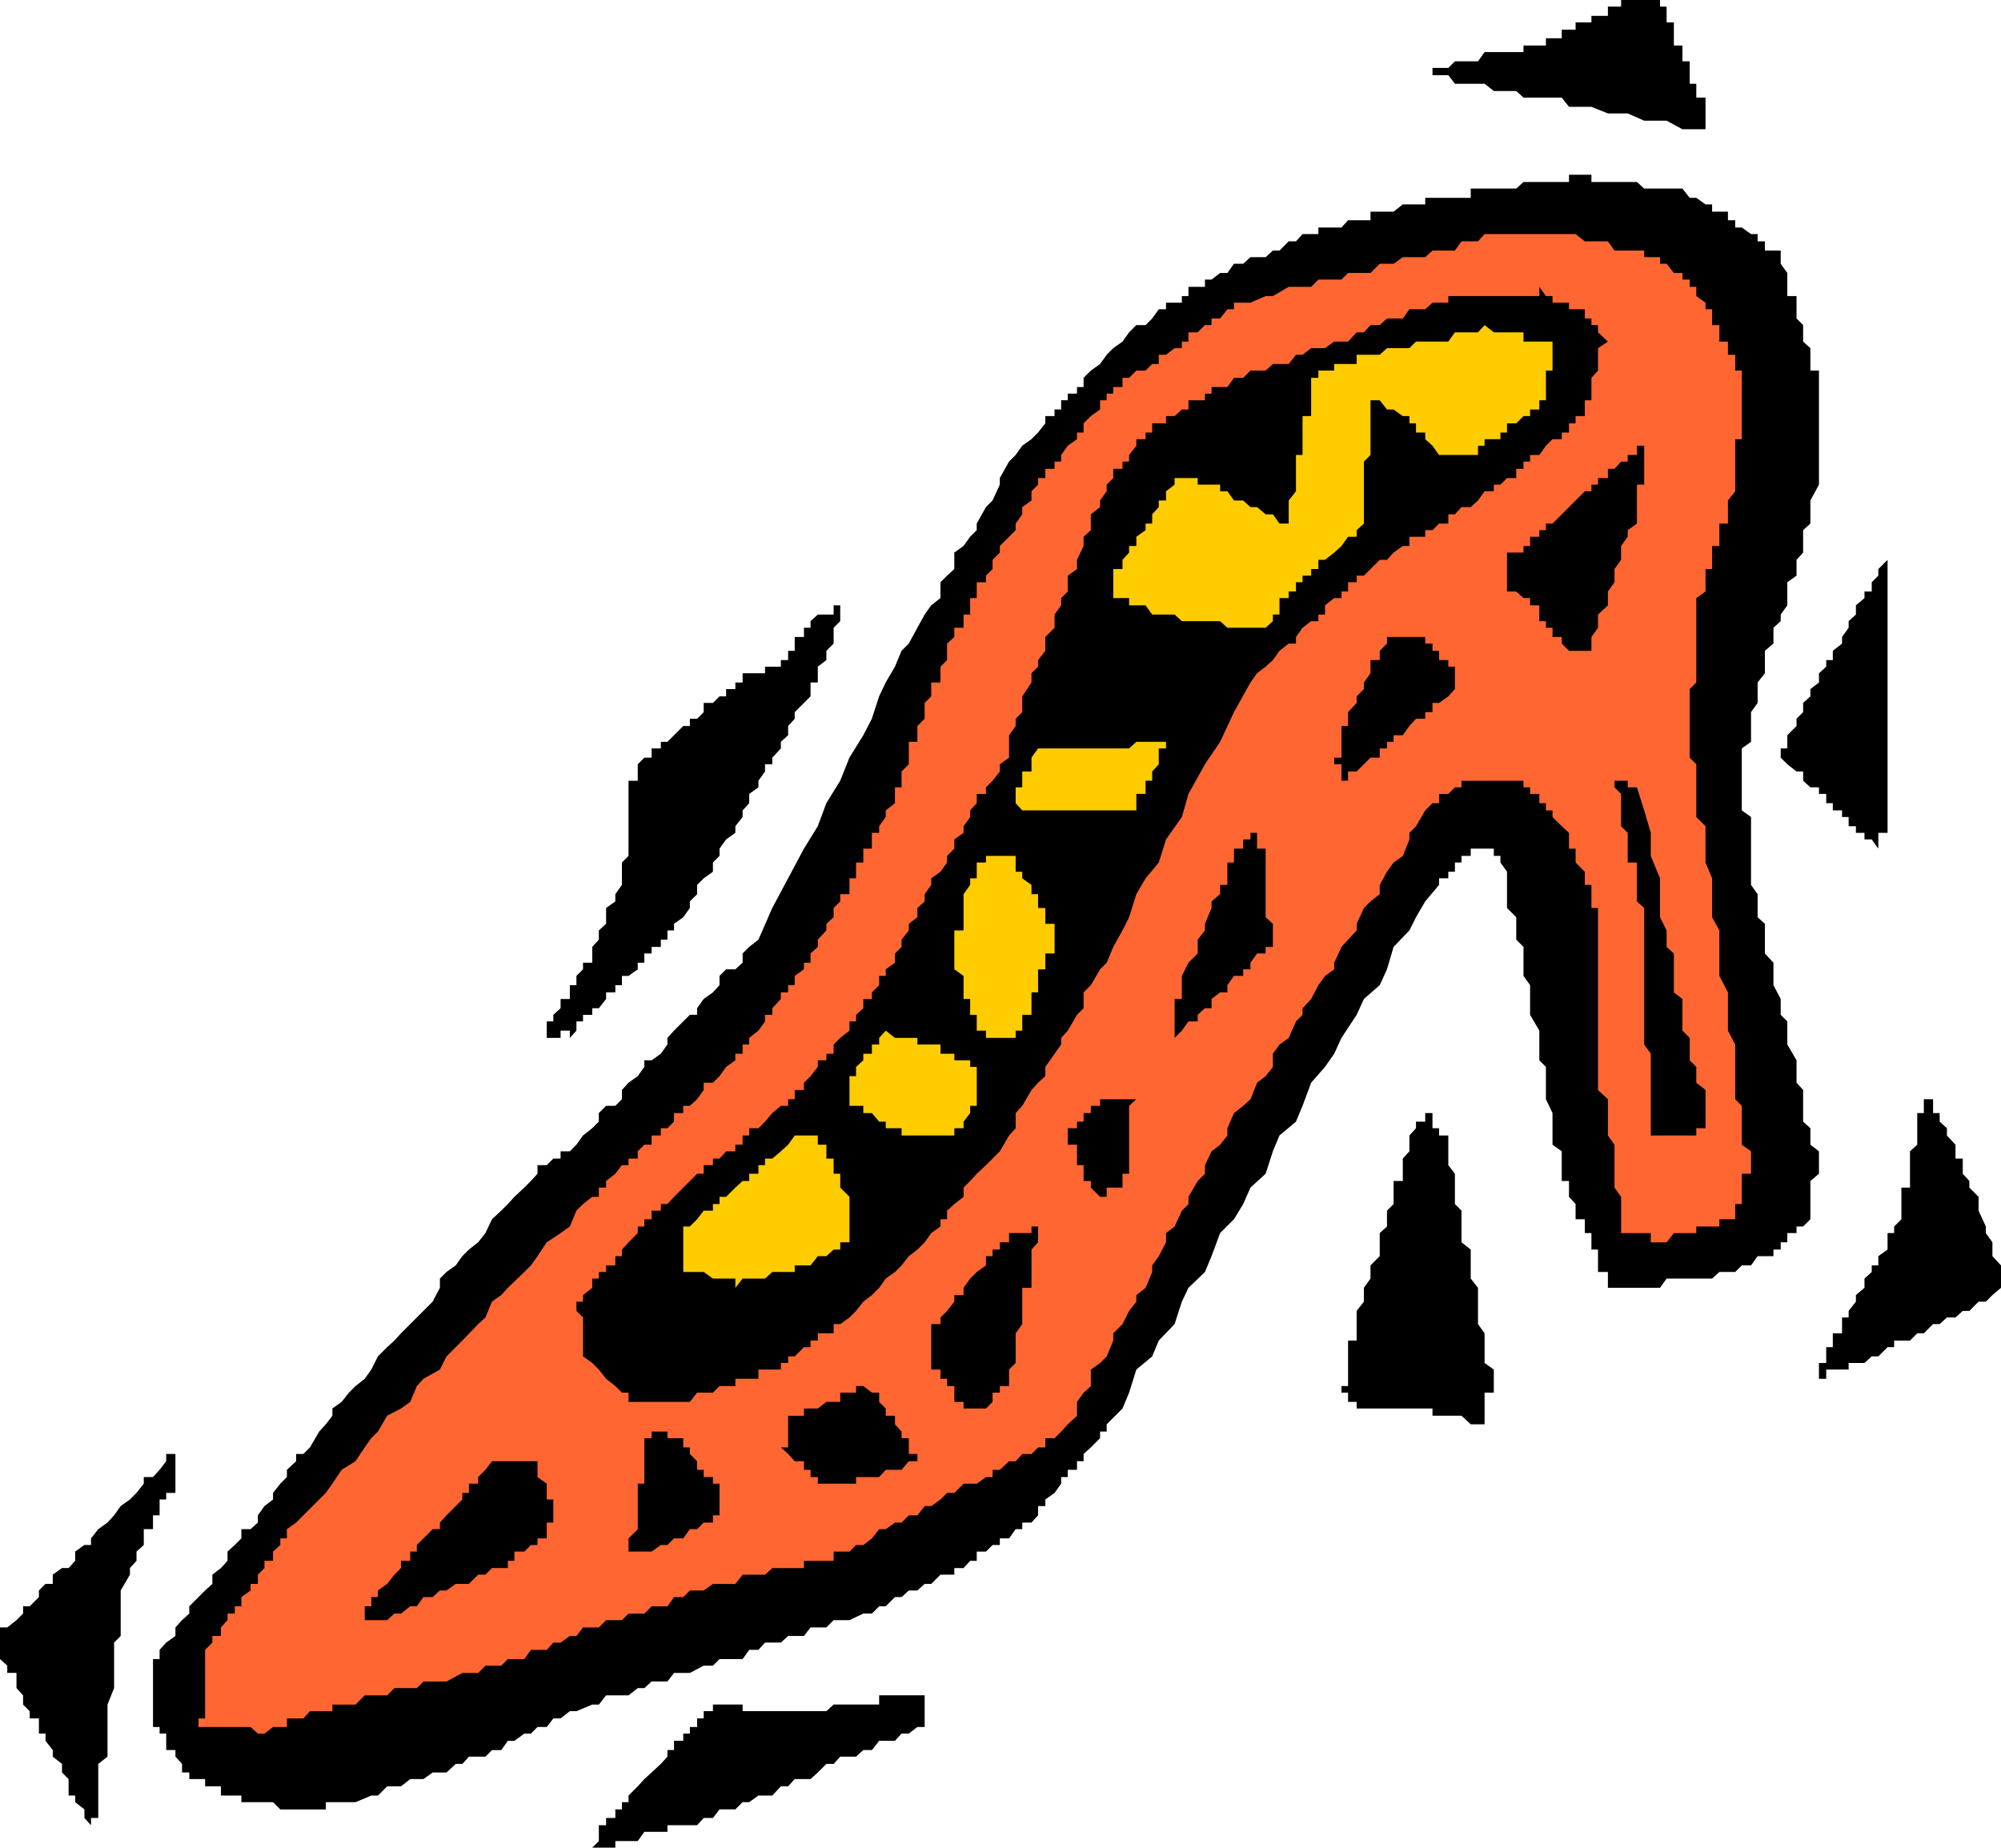
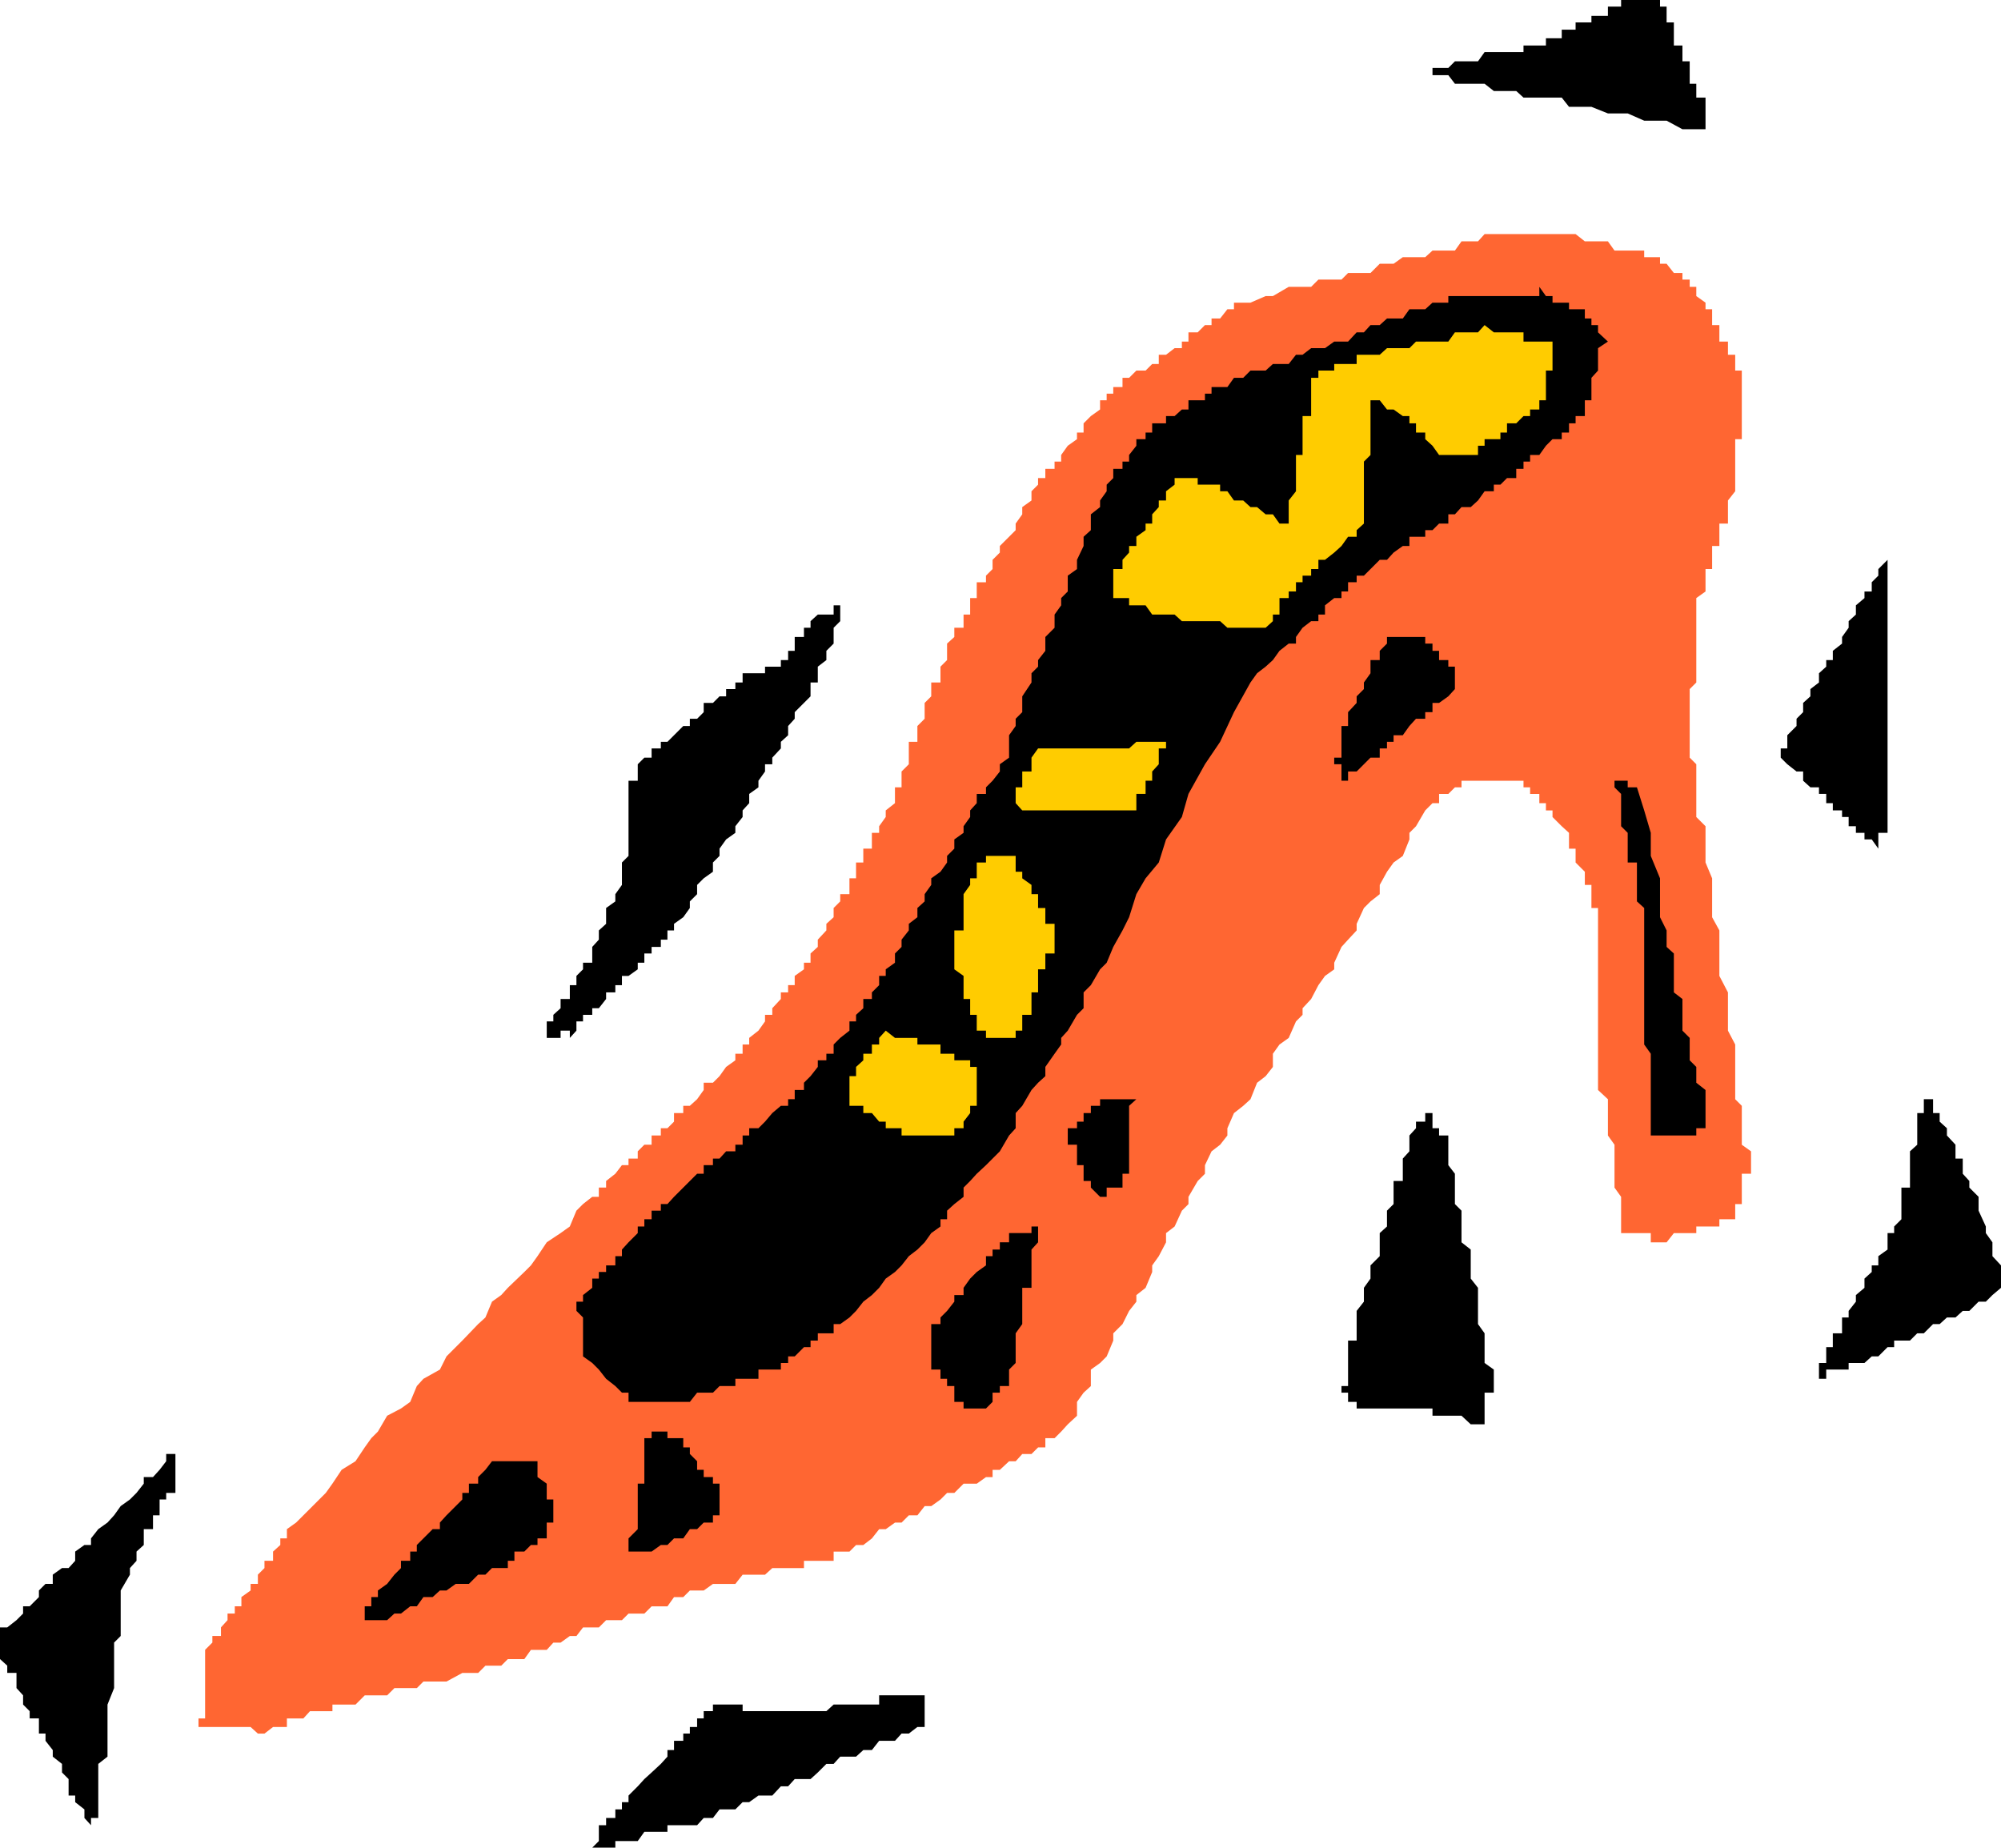
<svg xmlns="http://www.w3.org/2000/svg" xmlns:ns1="http://sodipodi.sourceforge.net/DTD/sodipodi-0.dtd" xmlns:ns2="http://www.inkscape.org/namespaces/inkscape" version="1.0" width="129.724mm" height="119.79mm" id="svg24" ns1:docname="Pump 12.wmf">
  <ns1:namedview id="namedview24" pagecolor="#ffffff" bordercolor="#000000" borderopacity="0.25" ns2:showpageshadow="2" ns2:pageopacity="0.0" ns2:pagecheckerboard="0" ns2:deskcolor="#d1d1d1" ns2:document-units="mm" />
  <defs id="defs1">
    <pattern id="WMFhbasepattern" patternUnits="userSpaceOnUse" width="6" height="6" x="0" y="0" />
  </defs>
  <path style="fill:#000000;fill-opacity:1;fill-rule:evenodd;stroke:none" d="m 0,398.781 h 1.778 l 2.262,-1.777 1.616,-1.616 v -1.777 h 1.616 l 2.262,-2.262 v -1.616 L 11.15,388.117 h 1.778 v -2.262 l 2.262,-1.616 h 1.616 l 1.616,-1.777 v -2.262 l 2.262,-1.616 h 1.616 v -1.616 l 1.778,-2.262 2.262,-1.616 1.616,-1.777 1.616,-2.262 2.262,-1.616 1.616,-1.616 1.778,-2.262 v -1.616 h 2.262 l 1.616,-1.777 1.616,-2.101 v -1.777 h 2.262 v 1.777 2.101 1.777 1.616 2.262 h -2.262 v 1.616 h -1.616 v 1.616 2.262 h -1.616 v 1.777 1.616 H 35.229 v 2.262 1.616 l -1.778,1.616 v 2.262 l -1.616,1.777 v 1.616 l -2.262,3.878 v 3.878 3.393 3.878 l -1.616,1.616 v 4.04 3.393 2.101 1.616 l -1.616,4.04 v 1.616 1.777 2.101 1.616 1.777 2.262 1.616 l -2.262,1.777 v 2.101 1.616 1.777 2.262 1.616 1.777 2.101 h -1.778 v 1.777 1.616 -1.616 l -1.616,-1.777 v -2.101 l -2.262,-1.777 v -1.616 h -1.616 v -2.262 -1.777 l -1.616,-1.616 v -2.101 l -2.262,-1.777 v -1.616 l -1.778,-2.262 v -1.777 H 9.534 v -1.616 -2.101 H 7.272 v -1.777 l -1.616,-1.616 v -2.262 l -1.616,-1.777 v -1.616 -2.101 H 1.778 v -1.777 L 0,406.537 v -2.262 -1.777 -1.616 z" id="path1" />
-   <path style="fill:#000000;fill-opacity:1;fill-rule:evenodd;stroke:none" d="m 37.491,406.537 h 1.616 v -2.262 l 1.616,-1.777 2.262,-1.616 v -2.101 l 1.616,-1.777 1.778,-1.616 v -1.777 l 2.262,-2.262 1.616,-1.616 1.778,-1.616 v -2.262 l 2.101,-1.616 1.616,-1.777 v -2.262 l 1.778,-1.616 1.616,-1.616 v -2.262 h 2.262 l 1.778,-1.616 v -1.777 l 1.616,-2.262 2.101,-1.616 v -1.616 l 1.778,-2.262 1.616,-1.616 v -1.777 l 2.262,-2.101 v -1.777 h 1.778 l 1.616,-1.616 2.262,-3.878 1.616,-1.777 1.616,-2.101 v -1.777 l 2.262,-1.616 1.778,-2.262 1.616,-1.616 2.262,-1.777 1.616,-2.262 1.616,-3.232 2.262,-2.262 1.778,-1.616 1.616,-1.777 2.262,-2.262 1.616,-1.616 1.616,-1.616 2.262,-2.262 1.778,-3.393 v -2.262 l 1.616,-1.616 2.262,-1.616 1.616,-2.262 1.616,-1.616 2.262,-1.777 1.778,-2.262 1.616,-3.393 2.262,-2.101 1.616,-1.616 1.616,-1.777 2.424,-2.262 1.616,-1.616 1.616,-1.777 v -2.101 h 2.262 l 1.616,-1.616 h 1.778 v -1.777 h 2.262 l 1.616,-1.616 1.616,-2.262 2.262,-1.777 1.616,-1.616 v -2.101 l 1.778,-1.777 h 2.262 l 1.616,-1.616 v -2.262 l 1.616,-1.777 2.262,-1.616 1.616,-2.262 v -1.616 h 1.778 l 2.262,-1.616 1.616,-2.262 v -1.616 l 1.616,-1.777 2.262,-2.262 1.616,-1.616 h 1.778 v -1.616 l 1.616,-2.262 2.262,-1.616 1.616,-1.777 v -2.262 l 1.616,-1.616 h 2.262 l 1.778,-1.616 v -2.262 l 1.616,-1.616 2.262,-1.777 3.394,-7.756 3.878,-7.271 3.878,-7.271 3.394,-5.494 2.101,-5.655 3.394,-5.494 2.262,-5.655 3.394,-5.494 2.101,-4.04 1.778,-5.494 1.616,-3.393 2.262,-3.878 1.616,-3.878 1.778,-1.777 2.101,-3.878 1.778,-3.232 1.616,-2.262 2.262,-1.777 v -3.878 l 1.616,-1.616 1.778,-1.616 v -4.04 l 2.262,-1.616 1.616,-2.262 1.616,-1.616 v -1.616 l 2.262,-4.04 1.616,-1.616 1.778,-3.878 v -1.616 l 2.262,-4.04 1.616,-1.616 1.616,-2.262 2.262,-1.616 1.616,-1.616 1.778,-2.262 v -1.777 h 2.262 v -1.616 h 1.616 v -2.262 h 1.616 v -1.616 h 2.262 V 94.848 h 1.616 v -2.262 l 1.778,-1.777 2.262,-1.616 1.616,-2.262 1.616,-1.616 2.262,-1.616 1.616,-2.262 1.778,-1.777 h 2.262 l 1.616,-1.616 1.616,-2.262 h 1.778 v -1.616 h 2.101 1.778 v -1.616 h 1.616 v -2.262 h 2.262 1.778 v -1.777 h 1.616 l 2.101,-1.616 h 1.778 l 1.616,-2.262 h 2.262 l 1.778,-1.616 h 1.616 2.101 l 1.778,-1.616 h 1.616 l 2.262,-2.262 h 1.778 l 1.616,-1.777 h 2.101 1.778 v -1.616 h 1.616 2.262 1.778 l 1.616,-1.777 h 2.101 1.778 1.616 v -2.101 h 2.262 1.778 1.616 l 2.262,-1.777 h 1.616 1.616 2.262 V 48.474 h 1.778 1.616 2.262 1.616 1.616 2.262 v -2.262 h 1.778 1.616 2.262 1.616 1.616 2.262 l 1.778,-1.616 h 1.616 2.262 1.616 1.616 2.262 1.778 v -1.777 h 1.616 2.262 1.616 v 1.777 h 1.616 2.424 1.616 1.616 1.616 2.262 l 1.778,1.616 h 1.616 2.262 1.616 1.778 2.101 l 1.778,2.262 h 1.616 l 2.262,1.616 h 1.616 v 1.777 h 1.778 2.101 v 2.101 h 1.778 v 1.777 h 1.616 l 2.262,1.616 h 1.616 v 1.777 h 1.778 v 2.262 h 2.101 1.778 v 1.616 1.616 l 1.616,2.262 v 1.616 1.777 2.262 h 2.262 v 1.616 1.616 2.262 l 1.616,1.616 v 1.777 2.262 l 1.778,1.616 v 1.616 2.262 1.616 h 2.101 v 1.777 2.262 1.616 1.616 2.262 1.616 1.777 2.262 1.616 1.616 2.262 1.616 1.777 2.262 1.616 l -2.101,3.878 v 1.616 1.777 2.262 l -1.778,1.616 v 1.616 3.878 l -1.616,1.777 v 2.262 1.616 l -2.262,1.616 v 2.262 3.393 l -1.616,2.262 v 1.616 l -1.778,1.616 v 2.262 1.616 l -2.101,1.777 v 3.878 1.616 l -1.778,2.262 v 1.616 1.777 1.616 l -1.616,2.262 v 3.393 2.262 1.616 l -2.262,1.616 v 2.262 1.616 1.777 2.262 1.616 1.616 2.262 1.777 l 2.262,1.616 v 2.262 1.616 1.616 2.262 1.777 1.616 2.262 1.616 1.616 l 1.616,2.262 v 1.777 1.616 2.262 l 1.778,1.616 v 1.616 4.04 1.616 l 2.101,2.262 v 1.616 1.616 2.262 l 1.778,3.393 v 2.262 1.616 l 1.616,1.616 v 2.262 1.777 1.616 l 2.262,3.878 v 1.616 2.262 1.616 l 1.616,1.777 v 2.262 3.393 2.101 l 1.778,1.616 v 1.777 2.262 l 2.101,1.616 v 1.777 1.616 2.101 l -2.101,1.777 v 1.616 2.262 1.777 1.616 2.101 l -1.778,1.777 h -1.616 v 1.616 h -2.262 v 2.262 h -1.616 v 1.777 h -1.778 v 1.616 h -2.101 -1.778 l -1.616,2.262 h -2.262 l -1.616,1.616 h -1.778 -2.101 l -1.778,1.616 h -1.616 -2.262 -1.616 -1.778 -2.101 -1.778 l -1.616,2.262 h -2.262 -1.616 -1.778 -2.262 -1.616 -1.616 -1.616 v -2.262 -1.616 h -2.424 v -1.616 -2.262 -1.616 h -1.616 v -1.777 -2.262 h -1.616 v -1.616 -1.777 h -2.262 v -2.101 -1.616 l -1.616,-1.777 v -2.262 -1.616 h -1.778 v -1.777 -3.716 -1.777 l -2.262,-1.616 v -4.04 -1.616 -2.101 l -1.616,-3.393 v -2.262 -3.393 -2.262 l -1.616,-1.616 v -3.878 -1.616 -1.777 l -2.262,-3.878 v -1.616 -2.262 -3.393 l -1.616,-2.262 v -1.616 -3.878 -1.616 l -1.778,-1.777 v -3.878 -1.616 l -2.262,-2.262 v -3.393 -2.262 -3.232 l -1.616,-2.262 v -1.616 h -1.616 v -1.777 h -2.262 -1.616 -1.778 v 1.777 h -2.262 v 1.616 h -1.616 v 2.262 h -1.616 v 1.616 h -2.262 v 1.616 l -3.394,4.04 -2.262,3.878 -1.616,3.232 -3.878,4.04 -1.616,5.494 -1.778,3.878 -3.878,3.393 -1.778,3.878 -3.717,5.655 -1.778,3.878 -2.262,3.232 -3.394,3.878 -2.101,5.655 -1.616,3.878 -4.04,3.393 -1.616,3.878 -1.778,5.494 -3.717,3.393 -1.778,4.04 -2.262,3.716 -3.394,3.393 -2.101,5.655 -1.616,3.878 -4.04,3.878 -1.616,3.393 -1.778,5.494 -3.878,4.04 -1.616,3.878 -3.878,3.232 -1.778,5.655 -1.616,3.878 -3.878,3.878 v 1.777 h -1.616 v 1.616 l -2.262,2.262 -1.778,1.616 v 1.777 h -1.616 v 2.101 h -2.262 v 1.777 h -1.616 v 1.616 l -1.616,2.262 -2.262,1.616 v 1.616 h -1.778 v 2.262 l -1.616,1.777 h -2.262 v 1.616 h -1.616 l -1.616,2.262 h -2.262 v 1.616 h -1.778 l -1.616,1.616 h -2.262 v 2.262 h -1.616 l -1.616,1.777 h -2.262 v 1.616 h -1.778 -1.616 l -2.262,2.262 h -1.616 l -1.778,1.616 h -2.101 l -1.778,1.616 h -1.616 l -2.262,2.262 h -1.616 l -1.778,1.777 h -2.101 l -3.394,1.616 h -2.262 -1.616 l -1.778,1.777 h -3.878 l -1.616,2.101 h -2.262 -1.616 l -1.778,1.616 h -3.878 l -1.616,1.777 h -2.262 l -1.616,2.262 h -4.04 -1.616 l -1.616,1.616 h -2.262 l -3.394,1.777 h -1.616 -2.262 l -1.616,2.101 h -3.878 l -1.778,1.616 h -1.616 l -2.262,1.777 h -3.232 -2.262 l -1.778,2.262 h -1.616 l -3.878,1.616 h -1.616 l -2.262,1.777 h -1.778 l -1.616,2.101 h -2.262 l -1.616,1.616 h -1.616 l -2.424,1.777 h -1.616 l -1.616,2.262 h -2.262 l -1.616,1.616 h -1.778 -2.262 l -1.616,1.777 h -1.616 l -2.262,2.101 h -1.616 -1.778 l -2.262,1.616 h -1.616 -1.616 l -2.262,1.777 h -1.616 -1.778 l -2.262,2.262 h -1.616 l -3.878,1.616 H 85.486 83.709 81.446 79.83 v 1.777 h -1.616 -2.262 -1.616 -1.778 -2.262 -1.616 l -1.778,-1.777 h -2.101 -1.616 -1.778 -2.262 v -1.616 h -1.616 -1.778 -1.616 v -2.262 h -2.101 -1.778 v -1.777 H 48.642 46.379 V 434.329 H 44.602 v -2.101 l -1.616,-1.777 v -1.616 h -2.262 v -2.262 -1.777 h -1.616 v -1.616 h -1.616 v -2.101 -1.777 -1.616 -2.262 -1.777 -1.616 -2.101 -1.777 z" id="path2" />
  <path style="fill:#ff6632;fill-opacity:1;fill-rule:evenodd;stroke:none" d="m 50.258,404.275 1.778,-1.777 v -1.616 h 2.101 v -2.101 l 1.616,-1.777 v -1.616 h 1.778 v -1.777 h 1.616 v -2.262 l 2.262,-1.616 V 388.117 h 1.778 v -2.262 l 1.616,-1.616 v -1.777 h 2.101 v -2.262 l 1.778,-1.616 v -1.616 h 1.616 v -2.262 l 2.262,-1.616 1.778,-1.777 3.878,-3.878 1.616,-1.616 1.616,-2.262 2.262,-3.393 3.394,-2.101 2.262,-3.393 1.616,-2.262 1.616,-1.616 2.262,-3.878 3.394,-1.777 2.262,-1.616 1.616,-3.878 1.616,-1.777 4.04,-2.262 1.616,-3.232 2.262,-2.262 1.616,-1.616 3.878,-4.04 1.778,-1.616 1.616,-3.878 2.262,-1.616 1.616,-1.777 4.04,-3.878 1.616,-1.616 1.616,-2.262 2.262,-3.393 3.394,-2.262 2.262,-1.616 1.616,-3.878 1.616,-1.616 2.262,-1.777 h 1.616 v -2.262 h 1.778 v -1.616 l 2.262,-1.777 1.616,-2.101 h 1.616 v -1.616 h 2.262 v -1.777 l 1.616,-1.616 h 1.778 v -2.262 h 2.262 v -1.777 h 1.616 l 1.616,-1.616 v -2.101 h 2.262 v -1.777 h 1.616 l 1.778,-1.616 1.616,-2.262 v -1.777 h 2.262 l 1.616,-1.616 1.616,-2.262 2.262,-1.616 v -1.616 h 1.778 v -2.262 h 1.616 v -1.616 l 2.262,-1.777 1.616,-2.262 v -1.616 h 1.778 v -1.616 l 2.101,-2.262 v -1.616 h 1.778 v -1.777 h 1.616 v -2.262 l 2.262,-1.616 v -1.616 h 1.616 v -2.262 l 1.778,-1.616 v -1.777 l 2.101,-2.262 v -1.616 l 1.778,-1.616 v -2.262 l 1.616,-1.616 v -1.777 h 2.262 v -2.262 -1.616 h 1.616 v -1.616 -2.262 h 1.778 v -1.616 -1.777 h 2.101 v -2.262 -1.616 h 1.778 v -1.616 l 1.616,-2.262 v -1.616 l 2.262,-1.777 v -2.262 -1.616 h 1.616 v -1.616 -2.262 l 1.778,-1.777 v -1.616 -2.262 -1.616 h 2.101 v -1.616 -2.262 l 1.778,-1.777 v -1.616 -2.262 l 1.616,-1.616 v -1.777 -1.616 h 2.262 v -2.262 -1.616 l 1.616,-1.616 v -2.262 -1.777 l 1.778,-1.616 v -2.262 h 2.262 v -1.616 -1.616 h 1.616 v -2.262 -1.777 h 1.616 v -1.616 -2.262 h 2.262 v -1.616 l 1.616,-1.616 v -2.262 l 1.778,-1.777 v -1.616 l 2.262,-2.262 1.616,-1.616 v -1.616 l 1.616,-2.262 v -1.777 l 2.262,-1.616 v -2.262 l 1.616,-1.616 v -1.616 h 1.778 v -2.262 h 2.262 v -1.777 h 1.616 v -1.616 l 1.616,-2.262 2.262,-1.616 v -1.616 h 1.616 v -2.262 l 1.778,-1.777 2.262,-1.616 v -2.262 h 1.616 v -1.616 h 1.616 V 94.848 h 2.262 v -2.262 h 1.616 l 1.778,-1.777 h 2.262 l 1.616,-1.616 h 1.616 v -2.262 h 1.778 l 2.101,-1.616 h 1.778 v -1.616 h 1.616 v -2.262 h 2.262 l 1.778,-1.777 h 1.616 V 78.044 h 2.101 l 1.778,-2.262 h 1.616 v -1.616 h 4.04 l 3.717,-1.616 h 1.778 l 3.878,-2.262 h 1.778 3.717 l 1.778,-1.777 h 3.878 1.778 l 1.616,-1.616 h 2.101 3.394 l 2.262,-2.262 h 1.778 1.616 l 2.262,-1.616 h 1.616 1.616 2.262 l 1.778,-1.616 h 1.616 2.262 1.616 l 1.616,-2.262 h 2.262 1.778 l 1.616,-1.777 h 2.262 1.616 1.616 2.262 1.778 1.616 2.262 1.616 1.616 2.262 1.778 1.616 l 2.262,1.777 h 1.616 1.616 2.424 l 1.616,2.262 h 1.616 1.616 2.262 1.778 v 1.616 h 1.616 2.262 v 1.616 h 1.616 l 1.778,2.262 h 2.101 v 1.616 h 1.778 v 1.777 h 1.616 v 2.262 l 2.262,1.616 v 1.616 h 1.616 v 2.262 1.616 h 1.778 v 1.777 2.262 h 2.101 v 1.616 1.616 h 1.778 v 2.262 1.616 h 1.616 v 1.777 2.262 1.616 1.616 2.262 1.616 1.777 2.262 1.616 h -1.616 v 1.616 2.262 1.616 1.777 2.262 1.616 1.616 l -1.778,2.262 v 1.616 1.777 2.262 h -2.101 v 1.616 1.616 2.262 h -1.778 v 1.616 1.777 2.262 h -1.616 v 1.616 1.616 2.262 l -2.262,1.616 v 4.04 1.616 1.616 2.262 1.616 1.777 2.262 1.616 1.616 2.262 l -1.616,1.616 v 1.777 1.616 2.262 1.616 1.777 2.262 1.616 1.616 2.262 l 1.616,1.616 v 1.777 2.262 1.616 1.616 4.04 1.616 l 2.262,2.262 v 3.232 4.04 1.616 l 1.616,3.878 v 3.878 3.393 2.262 l 1.778,3.232 v 4.04 3.878 3.232 l 2.101,4.04 v 3.878 3.232 2.262 l 1.778,3.393 v 3.878 3.878 1.616 4.04 l 1.616,1.616 v 3.878 1.616 1.777 2.262 l 2.262,1.616 v 1.777 1.616 2.101 h -2.262 v 1.777 1.616 2.262 1.777 h -1.616 v 1.616 2.101 h -1.778 -2.101 v 1.777 h -1.778 -1.616 -2.262 v 1.616 h -1.616 -1.778 -2.101 l -1.778,2.262 h -1.616 -2.262 v -2.262 h -1.616 -1.778 -2.262 -1.616 v -1.616 -1.777 -2.101 -1.616 -1.777 l -1.616,-2.262 v -1.616 -1.777 -2.101 -1.616 -1.777 -1.616 l -1.616,-2.262 v -1.777 -1.616 -2.101 -1.777 -1.616 l -2.424,-2.262 v -1.777 -1.616 -2.262 -1.616 -1.616 -2.262 -1.616 -1.777 -2.262 -1.616 -1.616 -2.262 -1.616 -1.777 -2.262 -1.616 -1.616 -2.262 -1.616 -1.777 -2.262 -1.616 -1.616 -2.262 h -1.616 v -1.616 -1.777 -2.262 h -1.616 v -1.616 -1.616 l -2.262,-2.262 v -1.616 -1.777 h -1.616 v -2.262 -1.616 l -1.778,-1.616 -2.262,-2.262 v -1.616 h -1.616 v -1.777 h -1.616 v -2.262 h -2.262 v -1.616 h -1.616 v -1.616 h -1.778 -2.262 -1.616 -1.616 -2.262 -1.616 -1.778 -2.262 v 1.616 h -1.616 l -1.616,1.616 h -2.262 v 2.262 h -1.616 l -1.778,1.777 -2.262,3.878 -1.616,1.616 v 1.616 l -1.616,4.04 -2.262,1.616 -1.616,2.262 -1.778,3.232 v 2.262 l -2.262,1.777 -1.616,1.616 -1.778,3.878 v 1.616 l -2.101,2.262 -1.616,1.777 -1.778,3.878 v 1.616 l -2.262,1.616 -1.616,2.262 -1.778,3.393 -2.101,2.262 v 1.616 l -1.616,1.616 -1.778,4.04 -2.262,1.616 -1.616,2.262 v 3.232 l -1.778,2.262 -2.101,1.616 -1.616,4.04 -1.778,1.616 -2.262,1.777 -1.616,3.716 v 1.777 l -1.778,2.262 -2.101,1.616 -1.616,3.393 v 2.101 l -1.778,1.777 -2.262,3.878 v 1.777 l -1.616,1.616 -1.778,3.878 -2.101,1.616 v 2.262 l -1.778,3.393 -1.616,2.262 v 1.616 l -1.616,3.878 -2.262,1.777 v 1.616 l -1.778,2.262 -1.616,3.232 -2.262,2.262 v 1.777 l -1.616,3.878 -1.616,1.616 -2.262,1.616 v 4.04 l -1.778,1.616 -1.616,2.262 v 3.393 l -2.262,2.101 -1.616,1.777 -1.616,1.616 h -2.262 v 2.262 h -1.778 l -1.616,1.616 h -2.262 l -1.616,1.777 h -1.616 l -2.262,2.101 h -1.778 v 1.777 h -1.616 l -2.262,1.616 h -1.616 -1.616 l -2.262,2.262 h -1.778 l -1.616,1.616 -2.262,1.616 h -1.616 l -1.778,2.262 h -2.101 l -1.778,1.777 h -1.616 l -2.262,1.616 h -1.616 l -1.778,2.262 -2.101,1.616 h -1.778 l -1.616,1.616 h -2.262 -1.616 v 2.262 h -1.778 -2.101 -1.778 -1.616 v 1.777 h -2.262 -1.616 -1.778 -2.101 l -1.778,1.616 h -1.616 -2.262 -1.616 l -1.778,2.262 h -2.262 -1.616 -1.616 l -2.262,1.616 h -1.616 -1.778 l -1.616,1.616 h -2.262 l -1.616,2.262 h -1.616 -2.262 l -1.778,1.777 h -1.616 -2.262 l -1.616,1.616 h -1.616 -2.262 l -1.778,1.777 h -1.616 -2.262 l -1.616,2.101 h -1.616 l -2.262,1.616 h -1.778 l -1.616,1.777 h -2.262 -1.616 l -1.616,2.262 h -2.424 -1.616 l -1.616,1.616 h -2.262 -1.616 l -1.778,1.777 h -3.878 l -3.878,2.101 h -1.616 -4.04 l -1.616,1.616 h -3.878 -1.616 l -1.778,1.777 h -2.262 -1.616 -1.616 l -2.262,2.262 h -1.616 -1.778 -2.262 v 1.616 H 79.83 78.214 75.952 l -1.616,1.777 h -1.778 -2.262 v 2.101 h -1.616 -1.778 l -2.101,1.616 h -1.616 l -1.778,-1.616 h -2.262 -1.616 -1.778 -1.616 -2.101 -1.778 -1.616 v -2.101 h 1.616 v -1.777 -1.616 -2.262 -1.777 -1.616 -2.101 -1.777 -1.616 z" id="path3" />
  <path style="fill:#000000;fill-opacity:1;fill-rule:evenodd;stroke:none" d="m 90.981,393.611 v -2.262 h 1.616 v -1.616 l 2.262,-1.616 1.778,-2.262 1.616,-1.616 v -1.777 h 2.262 v -2.262 h 1.616 v -1.616 l 1.616,-1.616 2.262,-2.262 h 1.778 v -1.616 l 1.616,-1.777 2.262,-2.262 1.616,-1.616 v -1.616 h 1.616 v -2.262 h 2.262 v -1.616 l 1.778,-1.777 1.616,-2.101 h 2.262 1.616 1.616 2.424 1.616 1.616 v 2.101 1.777 l 2.262,1.616 v 2.262 1.616 h 1.616 v 1.616 2.262 1.777 h -1.616 v 1.616 2.262 h -2.262 v 1.616 h -1.616 l -1.616,1.616 h -2.424 v 2.262 h -1.616 v 1.777 h -1.616 -2.262 l -1.616,1.616 h -1.778 l -2.262,2.262 h -1.616 -1.616 l -2.262,1.616 h -1.616 l -1.778,1.616 h -2.262 l -1.616,2.262 h -1.616 l -2.262,1.777 h -1.616 l -1.778,1.616 h -2.262 -1.616 -1.616 v -1.616 -1.777 z" id="path4" />
  <path style="fill:#000000;fill-opacity:1;fill-rule:evenodd;stroke:none" d="m 135.582,248.673 1.778,-1.616 v -2.262 h 2.262 v -1.616 -1.777 h 1.616 v -2.262 l 1.616,-1.616 v -1.616 h 2.262 v -2.262 -1.616 l 1.616,-1.777 v -2.262 l 1.778,-1.616 v -1.616 -2.262 l 2.262,-1.616 v -1.777 l 1.616,-2.262 v -1.616 -1.616 -2.262 l 1.616,-1.616 v -1.777 -2.262 -1.616 -1.616 -2.262 -1.616 -1.777 -2.262 -1.616 -1.616 h 2.262 v -2.262 -1.777 l 1.616,-1.616 h 1.778 v -2.262 h 2.262 v -1.616 h 1.616 l 1.616,-1.616 2.262,-2.262 h 1.616 v -1.777 h 1.778 l 1.616,-1.616 v -2.262 h 2.262 l 1.616,-1.616 h 1.616 v -1.777 h 2.262 v -1.616 h 1.778 v -2.262 h 1.616 2.262 1.616 v -1.616 h 1.778 2.101 v -1.616 h 1.778 v -2.262 h 1.616 v -1.777 -1.616 h 2.262 v -2.262 h 1.616 v -1.616 l 1.778,-1.616 h 2.101 1.778 v -2.262 h 1.616 v 2.262 1.616 l -1.616,1.616 v 2.262 1.616 l -1.778,1.777 v 2.262 l -2.101,1.616 v 1.616 2.262 h -1.778 v 1.616 1.777 l -1.616,1.616 -2.262,2.262 v 1.616 l -1.616,1.777 v 2.262 l -1.778,1.616 v 1.616 l -2.101,2.262 v 1.616 h -1.778 v 1.777 l -1.616,2.262 v 1.616 l -2.262,1.616 v 2.262 l -1.616,1.777 v 1.616 l -1.778,2.262 v 1.616 l -2.262,1.616 -1.616,2.262 v 1.777 l -1.616,1.616 v 2.262 l -2.262,1.616 -1.616,1.616 v 2.262 l -1.778,1.777 v 1.616 l -1.616,2.262 -2.262,1.616 v 1.616 h -1.616 v 2.262 h -1.616 v 1.777 h -2.262 v 1.616 h -1.778 v 2.262 h -1.616 v 1.616 l -2.262,1.616 h -1.616 v 2.262 h -1.616 v 1.777 h -2.262 v 1.616 l -1.778,2.262 h -1.616 v 1.616 h -2.262 v 1.616 h -1.616 v 2.262 l -1.616,1.777 v -1.777 h -2.262 v 1.777 h -1.778 -1.616 v -1.777 -2.262 h 1.616 z" id="path5" />
  <path style="fill:#000000;fill-opacity:1;fill-rule:evenodd;stroke:none" d="m 141.238,318.96 h 1.616 v -1.616 l 2.262,-1.777 v -2.262 h 1.616 v -1.616 h 1.778 v -1.616 h 2.262 v -2.262 h 1.616 v -1.616 l 1.616,-1.777 2.262,-2.262 v -1.616 h 1.616 v -1.777 h 1.778 v -2.101 h 2.262 v -1.616 h 1.616 l 1.616,-1.777 2.262,-2.262 1.616,-1.616 1.778,-1.777 h 1.616 v -2.101 h 2.262 v -1.616 h 1.616 l 1.616,-1.777 h 2.262 v -1.616 h 1.778 v -2.262 h 1.616 v -1.777 h 2.262 l 1.616,-1.616 1.778,-2.101 2.101,-1.777 h 1.778 v -1.616 h 1.616 v -2.262 h 2.262 v -1.777 l 1.616,-1.616 1.778,-2.262 v -1.616 h 2.101 v -1.616 h 1.778 v -2.262 l 1.616,-1.616 2.262,-1.777 v -2.262 h 1.616 v -1.616 l 1.778,-1.616 v -2.262 h 2.101 v -1.616 l 1.778,-1.777 v -2.262 h 1.616 v -1.616 l 2.262,-1.616 v -2.262 l 1.616,-1.616 v -1.777 l 1.778,-2.262 v -1.616 l 2.101,-1.616 v -2.262 l 1.778,-1.616 v -1.777 l 1.616,-2.262 v -1.616 l 2.262,-1.616 1.616,-2.262 v -1.616 l 1.778,-1.777 v -2.262 l 2.262,-1.616 v -1.616 l 1.616,-2.262 v -1.616 l 1.616,-1.777 v -2.262 h 2.262 v -1.616 l 1.616,-1.616 1.778,-2.262 v -1.777 l 2.262,-1.616 v -3.878 -1.616 l 1.616,-2.262 v -1.777 l 1.616,-1.616 v -2.262 -1.616 l 2.262,-3.393 v -2.262 l 1.616,-1.616 v -1.616 l 1.778,-2.262 v -1.777 -1.616 l 2.262,-2.262 v -3.232 l 1.616,-2.262 v -1.777 l 1.616,-1.616 v -2.262 -1.616 l 2.262,-1.616 v -2.262 l 1.616,-3.393 v -2.262 l 1.778,-1.616 v -1.616 -2.262 l 2.262,-1.777 v -1.616 l 1.616,-2.262 v -1.616 l 1.616,-1.616 v -2.262 h 2.262 v -1.777 h 1.616 v -1.616 l 1.778,-2.262 v -1.616 h 2.262 v -1.616 h 1.616 v -2.262 h 1.616 1.778 v -1.777 h 2.101 l 1.778,-1.616 h 1.616 v -2.262 h 2.262 1.778 v -1.616 h 1.616 V 94.848 h 2.101 1.778 l 1.616,-2.262 h 2.262 l 1.778,-1.777 h 1.616 2.101 l 1.778,-1.616 h 1.616 2.262 l 1.778,-2.262 h 1.616 l 2.101,-1.616 h 1.778 1.616 l 2.262,-1.616 h 1.778 1.616 l 2.101,-2.262 h 1.778 l 1.616,-1.777 h 2.262 l 1.778,-1.616 h 1.616 2.262 l 1.616,-2.262 h 1.616 2.262 l 1.778,-1.616 h 1.616 2.262 v -1.616 h 1.616 1.616 2.262 1.778 1.616 2.262 1.616 1.616 2.262 1.778 1.616 2.262 v -2.262 l 1.616,2.262 h 1.616 v 1.616 h 2.262 1.778 v 1.616 h 1.616 2.262 v 2.262 h 1.616 v 1.616 h 1.616 v 1.777 l 2.424,2.262 -2.424,1.616 v 1.616 2.262 1.616 l -1.616,1.777 v 2.262 1.616 1.616 h -1.616 v 2.262 1.616 h -2.262 v 1.777 h -1.616 v 2.262 h -1.778 v 1.616 h -2.262 l -1.616,1.616 -1.616,2.262 h -2.262 v 1.616 h -1.616 v 1.777 h -1.778 v 2.262 h -2.262 l -1.616,1.616 h -1.616 v 1.616 h -2.262 l -1.616,2.262 -1.778,1.616 h -2.262 l -1.616,1.777 h -1.616 v 2.262 h -2.262 l -1.616,1.616 h -1.778 v 1.616 h -2.262 -1.616 v 2.262 h -1.616 l -2.262,1.616 -1.616,1.777 h -1.778 l -2.262,2.262 -1.616,1.616 h -1.778 v 1.616 h -2.101 v 2.262 h -1.616 v 1.616 h -1.778 l -2.262,1.777 v 2.262 h -1.616 v 1.616 h -1.778 l -2.101,1.616 -1.616,2.262 v 1.616 h -1.778 l -2.262,1.777 -1.616,2.262 -1.778,1.616 -2.101,1.616 -1.616,2.262 -4.04,7.271 -3.394,7.271 -3.717,5.494 -4.04,7.271 -1.616,5.655 -3.878,5.494 -1.778,5.655 -3.232,3.878 -2.262,3.878 -1.778,5.655 -1.616,3.232 -2.262,4.04 -1.616,3.878 -1.616,1.616 -2.262,3.878 -1.778,1.777 v 3.878 l -1.616,1.616 -2.262,3.878 -1.616,1.777 v 1.616 l -1.616,2.262 -2.262,3.232 v 2.262 l -1.778,1.616 -1.616,1.777 -2.262,3.878 -1.616,1.777 v 3.716 l -1.616,1.777 -2.262,3.878 -1.778,1.777 -1.616,1.616 -2.262,2.101 -1.616,1.777 -1.616,1.616 v 2.262 l -2.262,1.777 -1.778,1.616 v 2.101 h -1.616 v 1.777 l -2.262,1.616 -1.616,2.262 -1.778,1.777 -2.101,1.616 -1.778,2.262 -1.616,1.616 -2.262,1.616 -1.616,2.262 -1.778,1.777 -2.101,1.616 -1.778,2.262 -1.616,1.616 -2.262,1.616 h -1.616 v 2.262 h -1.778 -2.101 v 1.777 h -1.778 v 1.616 h -1.616 l -2.262,2.262 h -1.616 v 1.616 h -1.778 v 1.616 h -2.101 -1.778 -1.616 v 2.262 h -2.262 -1.616 -1.778 v 1.777 h -2.262 -1.616 l -1.616,1.616 h -2.262 -1.616 l -1.778,2.262 h -1.616 -2.262 -1.616 -1.616 -2.262 -1.778 -1.616 -2.262 v -2.262 h -1.616 l -1.616,-1.616 -2.262,-1.777 -1.778,-2.262 -1.616,-1.616 -2.262,-1.616 v -2.262 -1.616 -1.777 -2.262 -1.616 l -1.616,-1.616 z" id="path6" />
-   <path style="fill:#ffcc00;fill-opacity:1;fill-rule:evenodd;stroke:none" d="m 167.417,302.156 v -1.616 h 1.616 l 1.778,-1.777 1.616,-2.101 h 2.262 v -1.616 h 1.616 v -1.777 h 1.616 l 2.262,-2.262 1.778,-1.616 h 1.616 v -1.777 h 2.262 v -2.101 h 1.616 v -1.616 h 1.778 l 2.101,-1.777 1.778,-1.616 1.616,-2.262 h 2.262 1.616 1.778 v 2.262 h 2.101 v 1.616 1.777 h 1.778 v 1.616 2.101 h 1.616 v 1.777 1.616 l 2.262,2.262 v 1.777 1.616 2.101 1.777 1.616 2.262 h -2.262 v 1.777 h -1.616 l -1.778,1.616 h -2.101 l -1.778,2.262 h -1.616 -2.262 v 1.616 h -1.616 -1.778 -2.101 l -1.778,1.616 h -1.616 -2.262 -1.616 l -1.778,2.262 v -2.262 h -2.262 -1.616 -1.616 l -2.262,-1.616 h -1.616 -1.778 -1.616 v -1.616 h -2.262 2.262 v -2.262 -1.616 -1.777 z" id="path7" />
  <path style="fill:#000000;fill-opacity:1;fill-rule:evenodd;stroke:none" d="m 157.883,358.063 v -1.777 -1.616 -2.262 h 1.778 v -1.616 h 2.262 1.616 v 1.616 h 1.616 2.262 v 2.262 h 1.616 v 1.616 l 1.778,1.777 v 2.101 h 1.616 v 1.777 h 2.262 v 1.616 h 1.616 v 2.262 h 1.616 -1.616 v 1.616 1.616 2.262 h -1.616 v 1.777 h -2.262 l -1.616,1.616 h -1.778 l -1.616,2.262 h -2.262 l -1.616,1.616 h -1.616 l -2.262,1.616 h -1.778 -1.616 -2.262 v -1.616 -1.616 l 2.262,-2.262 v -1.616 -1.777 -2.262 -1.616 -1.616 -2.262 h 1.616 v -1.616 -1.777 z" id="path8" />
  <path style="fill:#000000;fill-opacity:1;fill-rule:evenodd;stroke:none" d="m 146.733,447.256 h 1.778 v -1.777 h 2.262 v -2.101 h 1.616 v -1.777 h 1.616 v -1.616 l 2.262,-2.262 1.616,-1.777 1.778,-1.616 2.262,-2.101 1.616,-1.777 v -1.616 h 1.616 v -2.262 h 2.262 v -1.777 h 1.616 v -1.616 h 1.778 v -2.101 h 1.616 v -1.777 h 2.262 v -1.616 h 1.616 1.616 2.262 1.778 v 1.616 h 1.616 2.262 1.616 1.778 2.101 1.778 1.616 2.262 1.616 1.778 2.101 l 1.778,-1.616 h 1.616 2.262 1.616 1.778 2.101 1.778 v -2.262 h 1.616 2.262 1.616 1.778 2.101 1.778 v 2.262 1.616 1.777 2.101 h -1.778 l -2.101,1.616 h -1.778 l -1.616,1.777 h -2.262 -1.616 l -1.778,2.262 h -2.101 l -1.778,1.616 h -1.616 -2.262 l -1.616,1.777 h -1.778 l -2.101,2.101 -1.778,1.616 h -1.616 -2.262 l -1.616,1.777 h -1.778 l -2.101,2.262 h -1.778 -1.616 l -2.262,1.616 h -1.616 l -1.778,1.777 h -2.262 -1.616 l -1.616,2.101 h -2.262 l -1.616,1.777 h -1.778 -1.616 -2.262 -1.616 v 1.616 h -1.616 -2.262 -1.778 l -1.616,2.262 h -2.262 -1.616 -1.616 v 1.616 h -2.262 -1.778 -1.616 l 1.616,-1.616 v -2.262 z" id="path9" />
-   <path style="fill:#000000;fill-opacity:1;fill-rule:evenodd;stroke:none" d="m 193.112,346.914 h 1.616 2.262 v -1.777 h 1.616 1.778 l 2.101,-1.616 h 1.778 1.616 v -2.262 h 2.262 1.616 v -1.616 h 1.778 l 2.101,1.616 h 1.778 v 2.262 l 1.616,1.616 v 1.777 h 2.262 v 2.101 l 1.616,1.777 v 1.616 h 1.778 v 2.262 1.616 h 2.101 v 1.777 h -2.101 l -1.778,2.101 h -1.616 -2.262 l -1.616,1.777 h -1.778 -2.101 -1.778 v 1.616 h -1.616 -2.262 -1.616 -1.778 -2.101 v -1.616 h -1.778 v -1.777 h -1.616 v -2.101 h -2.262 l -1.616,-1.777 -1.778,-1.616 h 1.778 v -2.262 -1.616 -1.777 z" id="path10" />
  <path style="fill:#ffcc00;fill-opacity:1;fill-rule:evenodd;stroke:none" d="m 208.141,263.7 h 1.616 v -2.262 l 1.778,-1.616 v -1.616 h 2.101 v -2.262 h 1.778 v -1.616 l 1.616,-1.777 2.262,1.777 h 1.616 1.778 2.101 v 1.616 h 1.778 1.616 2.262 v 2.262 h 1.616 1.778 v 1.616 h 2.262 1.616 v 1.616 h 1.616 v 2.262 1.616 1.777 2.262 1.616 h -1.616 v 1.777 l -1.616,2.101 v 1.616 h -2.262 v 1.777 h -1.778 -1.616 -2.262 -1.616 -1.778 -2.101 -1.778 v -1.777 h -1.616 -2.262 v -1.616 h -1.616 l -1.778,-2.101 h -2.101 v -1.777 h -1.778 -1.616 v -1.616 -2.262 -1.777 z" id="path11" />
  <path style="fill:#ffcc00;fill-opacity:1;fill-rule:evenodd;stroke:none" d="m 236.097,219.104 1.616,-2.262 v -1.616 h 1.616 v -1.616 -2.262 h 2.262 v -1.616 h 1.616 1.778 2.262 1.616 v 1.616 2.262 h 1.616 v 1.616 l 2.262,1.616 v 2.262 h 1.616 v 1.777 1.616 h 1.778 v 2.262 1.616 h 2.262 v 1.616 2.262 1.777 1.616 h -2.262 v 2.262 1.616 h -1.778 v 1.616 2.262 1.777 h -1.616 v 1.616 2.262 1.616 h -2.262 v 1.616 2.262 h -1.616 v 1.777 h -1.616 -2.262 -1.778 -1.616 v -1.777 h -2.262 v -2.262 -1.616 h -1.616 v -1.616 -2.262 h -1.616 v -1.616 -1.777 -2.262 l -2.262,-1.616 v -1.616 -2.262 -1.616 -1.777 -2.262 h 2.262 v -1.616 -1.616 -2.262 -1.616 z" id="path12" />
  <path style="fill:#ffcc00;fill-opacity:1;fill-rule:evenodd;stroke:none" d="m 250.48,192.927 v -1.616 -2.262 h 2.262 v -1.777 -1.616 l 1.616,-2.262 h 1.778 2.262 1.616 1.616 2.262 1.616 1.778 2.262 1.616 1.616 2.262 1.616 l 1.778,-1.616 h 2.262 1.616 1.616 1.778 v 1.616 h -1.778 v 2.262 1.616 l -1.616,1.777 v 2.262 h -1.616 v 1.616 1.616 h -2.262 v 2.262 1.777 h -1.778 -1.616 -2.262 -1.616 -1.616 -2.262 -1.778 -1.616 -2.262 -1.616 -1.616 -2.262 -1.778 -1.616 -2.262 l -1.616,-1.777 v -2.262 -1.616 z" id="path13" />
  <path style="fill:#000000;fill-opacity:1;fill-rule:evenodd;stroke:none" d="m 228.179,324.454 h 2.262 v -1.616 l 1.616,-1.616 1.778,-2.262 v -1.616 h 2.262 v -1.777 l 1.616,-2.262 1.616,-1.616 2.262,-1.616 v -2.262 h 1.616 v -1.616 h 1.778 v -1.777 h 2.262 v -2.262 h 1.616 1.616 2.262 v -1.616 h 1.616 v 1.616 2.262 l -1.616,1.777 v 1.616 2.262 1.616 1.616 2.262 h -2.262 v 1.777 1.616 2.262 1.616 1.616 l -1.616,2.262 v 1.777 1.616 2.262 1.616 l -1.616,1.616 v 2.262 1.777 h -2.262 v 1.616 h -1.778 v 2.262 l -1.616,1.616 h -2.262 -1.616 -1.616 v -1.616 h -2.262 v -2.262 -1.616 h -1.778 v -1.777 h -1.616 v -2.262 h -2.262 v -1.616 -1.616 -2.262 -1.616 -1.777 z" id="path14" />
  <path style="fill:#ffcc00;fill-opacity:1;fill-rule:evenodd;stroke:none" d="m 272.78,141.06 v -1.616 h 2.262 v -2.262 l 1.616,-1.777 v -1.616 h 1.778 v -2.262 l 2.262,-1.616 v -1.616 h 1.616 V 126.033 l 1.616,-1.777 v -1.616 h 1.778 v -2.262 l 2.101,-1.616 v -1.616 h 1.778 1.616 2.262 v 1.616 h 1.778 1.616 2.101 v 1.616 h 1.778 l 1.616,2.262 h 2.262 l 1.778,1.616 h 1.616 l 2.101,1.777 h 1.778 l 1.616,2.262 h 2.262 v -2.262 -1.777 -1.616 l 1.778,-2.262 v -1.616 -1.616 -2.262 -1.777 -1.616 h 1.616 v -2.262 -1.616 -1.616 -2.262 -1.777 h 2.101 v -1.616 -2.262 -1.616 -1.616 -2.262 h 1.778 v -1.777 h 1.616 2.262 v -1.616 h 1.778 1.616 2.101 v -2.262 h 1.778 1.616 2.262 l 1.778,-1.616 h 1.616 2.262 1.616 l 1.616,-1.616 h 2.262 1.778 1.616 2.262 l 1.616,-2.262 h 1.616 4.04 l 1.616,-1.777 2.262,1.777 h 1.616 1.616 2.262 1.778 v 2.262 h 1.616 2.262 1.616 1.616 v 1.616 1.616 2.262 1.616 h -1.616 v 1.777 2.262 1.616 1.616 h -1.616 v 2.262 h -2.262 v 1.616 h -1.616 l -1.778,1.777 h -2.262 v 2.262 h -1.616 v 1.616 h -1.616 -2.262 v 1.616 h -1.616 v 2.262 h -1.778 -2.262 -1.616 -1.616 -2.262 l -1.616,-2.262 -1.778,-1.616 v -1.616 h -2.262 v -2.262 h -1.616 v -1.777 h -1.616 l -2.262,-1.616 h -1.616 l -1.778,-2.262 h -2.262 v 2.262 1.616 1.777 2.262 1.616 1.616 2.262 l -1.616,1.616 v 1.777 2.262 1.616 1.616 2.262 1.616 1.777 2.262 l -1.778,1.616 v 1.616 h -2.101 l -1.616,2.262 -1.778,1.616 -2.262,1.777 h -1.616 v 2.262 h -1.778 v 1.616 h -2.101 v 1.616 h -1.616 v 2.262 h -1.778 v 1.616 h -2.262 v 1.777 2.262 h -1.616 v 1.616 l -1.778,1.616 h -2.101 -1.616 -4.04 -1.616 l -1.778,-1.616 h -2.101 -1.616 -1.778 -2.262 -1.616 l -1.778,-1.616 h -2.101 -1.778 -1.616 l -1.616,-2.262 h -2.262 -1.778 v -1.777 h -1.616 -2.262 v -1.616 -2.262 z" id="path15" />
  <path style="fill:#000000;fill-opacity:1;fill-rule:evenodd;stroke:none" d="m 261.63,276.465 h 2.262 v -1.616 h 1.616 v -2.101 h 1.778 v -1.777 h 2.262 v -1.616 h 1.616 1.616 2.262 1.616 1.778 l -1.778,1.616 v 1.777 2.101 1.616 1.777 2.262 1.616 1.777 1.616 2.101 h -1.616 v 1.777 1.616 h -2.262 -1.616 v 2.262 h -1.616 l -2.262,-2.262 v -1.616 h -1.778 v -1.777 -2.101 h -1.616 v -1.616 -1.777 -1.616 h -2.262 v -2.262 z" id="path16" />
-   <path style="fill:#000000;fill-opacity:1;fill-rule:evenodd;stroke:none" d="m 289.587,243.179 v -4.04 l 1.616,-3.232 2.262,-2.262 v -3.393 l 1.778,-2.262 v -1.616 l 1.616,-3.878 v -1.616 l 2.101,-1.777 v -2.262 h 1.778 v -1.616 -1.616 -2.262 h 1.616 v -1.616 -1.777 h 2.262 v -2.262 h 1.778 v -1.616 h 1.616 v 1.616 2.262 h 2.101 v 1.777 1.616 2.262 1.616 1.616 2.262 1.777 1.616 2.262 l 1.778,1.616 v 1.616 4.04 h -1.778 v 1.616 h -2.101 l -1.616,2.262 v 1.616 h -1.778 v 1.616 h -2.262 l -1.616,2.262 v 1.777 h -1.778 l -2.101,1.616 v 2.262 h -1.616 l -1.778,1.616 v 1.616 h -2.262 l -1.616,2.262 -1.778,1.777 v -1.777 -2.262 -1.616 -1.616 -2.262 h 1.778 z" id="path17" />
  <path style="fill:#000000;fill-opacity:1;fill-rule:evenodd;stroke:none" d="m 352.611,16.643 h 2.262 l 1.616,-1.616 h 1.616 2.262 1.778 l 1.616,-2.262 h 2.262 1.616 1.616 2.262 1.778 v -1.616 h 1.616 2.262 1.616 V 9.372 h 1.616 2.262 v -2.101 h 1.778 1.616 V 5.494 h 2.262 1.616 V 3.878 h 1.616 2.424 V 1.616 h 1.616 1.616 V 0 h 1.616 2.262 1.778 1.616 2.262 v 1.616 h 1.616 v 2.262 1.616 h 1.778 v 1.777 2.101 1.777 h 2.101 v 1.616 2.262 h 1.778 v 1.616 1.777 2.101 h 1.616 v 1.777 1.616 h 2.262 v 2.262 1.616 1.777 2.101 h -5.656 l -3.878,-2.101 h -1.616 -3.878 l -4.04,-1.777 h -3.232 -1.616 l -4.04,-1.616 h -1.616 -3.878 l -1.778,-2.262 h -2.262 -1.616 -3.878 -1.616 l -1.778,-1.616 h -2.262 -1.616 -1.616 l -2.262,-1.777 h -1.616 -1.778 -2.262 -1.616 l -1.616,-2.101 h -2.262 -1.616 v -1.777 z" id="path18" />
  <path style="fill:#000000;fill-opacity:1;fill-rule:evenodd;stroke:none" d="m 328.694,180.163 v -2.262 h 1.616 v -1.777 -1.616 l 2.101,-2.262 v -1.616 l 1.778,-1.777 v -1.616 l 1.616,-2.262 v -1.616 -1.616 h 2.262 v -2.262 l 1.778,-1.777 v -1.616 h 1.616 2.262 1.616 1.616 2.262 v 1.616 h 1.778 v 1.777 h 1.616 v 2.262 h 2.262 v 1.616 h 1.616 v 1.616 2.262 1.616 l -1.616,1.777 -2.262,1.616 h -1.616 v 2.262 h -1.778 v 1.616 h -2.262 l -1.616,1.777 -1.616,2.262 h -2.262 v 1.616 h -1.616 v 1.616 h -1.778 v 2.262 h -2.262 l -1.616,1.616 -1.778,1.777 h -2.101 v 2.262 h -1.616 v -2.262 -1.777 h -1.778 v -1.616 h 1.778 v -2.262 -1.616 z" id="path19" />
  <path style="fill:#000000;fill-opacity:1;fill-rule:evenodd;stroke:none" d="m 332.411,324.454 v -1.616 -1.616 l 1.778,-2.262 v -1.616 -1.777 l 1.616,-2.262 v -1.616 -1.616 l 2.262,-2.262 v -1.616 -1.777 -2.262 l 1.778,-1.616 v -1.777 -2.101 l 1.616,-1.616 v -1.777 -2.262 -1.616 h 2.262 v -1.777 -2.101 -1.616 l 1.616,-1.777 v -1.616 -2.262 l 1.616,-1.777 v -1.616 h 2.262 v -2.101 h 1.778 v 2.101 1.616 h 1.616 v 1.777 h 2.262 v 2.262 1.616 1.777 1.616 l 1.616,2.101 v 1.777 1.616 2.262 1.777 l 1.616,1.616 v 2.101 1.777 1.616 2.262 l 2.262,1.777 v 1.616 2.262 1.616 1.616 l 1.778,2.262 v 1.777 1.616 2.262 1.616 1.616 l 1.616,2.262 v 1.777 1.616 2.262 1.616 l 2.262,1.616 v 2.262 1.777 1.616 h -2.262 v 2.262 1.616 1.777 2.101 h -1.616 -1.778 l -2.262,-2.101 h -1.616 -1.616 -2.262 -1.616 v -1.777 h -1.778 -2.262 -1.616 -1.616 -2.262 -1.616 -1.778 -2.262 -1.616 -1.778 v -1.616 h -2.101 v -2.262 h -1.616 v -1.616 h 1.616 v -1.777 -2.262 -1.616 -1.616 -2.262 -1.616 h 2.101 v -1.777 z" id="path20" />
-   <path style="fill:#000000;fill-opacity:1;fill-rule:evenodd;stroke:none" d="m 369.256,137.182 v -1.777 h 2.262 1.778 v -1.616 h 1.616 v -2.262 h 2.262 v -1.616 h 1.616 v -1.616 h 1.616 l 2.262,-2.262 1.778,-1.777 1.616,-1.616 2.262,-2.262 h 1.616 v -1.616 h 1.616 v -1.616 h 2.424 v -2.262 h 1.616 l 1.616,-1.777 h 1.616 v -1.616 h 2.262 v -2.262 h 1.778 v 2.262 1.616 1.777 2.262 1.616 h -1.778 v 1.616 2.262 1.616 1.777 2.262 l -2.262,1.616 v 1.616 l -1.616,2.262 v 1.616 1.777 l -1.616,2.262 v 1.616 1.616 l -1.616,2.262 v 1.616 1.777 l -2.424,2.262 v 1.616 1.616 l -1.616,2.262 v 1.616 1.777 h -1.616 -2.262 -1.616 l -1.778,-1.777 v -1.616 h -2.262 v -2.262 h -1.616 v -1.616 h -1.616 v -1.616 -2.262 h -2.262 v -1.777 h -1.616 l -1.778,-1.616 h -2.262 v -2.262 -1.616 -1.616 z" id="path21" />
  <path style="fill:#000000;fill-opacity:1;fill-rule:evenodd;stroke:none" d="m 395.596,191.312 h 1.616 1.616 v 1.616 h 2.262 l 1.778,5.655 1.616,5.494 v 5.655 l 2.262,5.494 v 3.878 5.655 l 1.616,3.232 v 4.04 l 1.778,1.616 v 3.878 3.878 1.777 l 2.101,1.616 v 3.878 1.616 2.262 l 1.778,1.777 v 1.616 2.262 1.616 l 1.616,1.616 v 2.262 1.616 l 2.262,1.777 v 2.262 1.616 1.777 2.101 1.616 h -2.262 v 1.777 h -1.616 -1.778 -2.101 -1.778 -1.616 -2.262 v -1.777 -1.616 -2.101 -1.777 -1.616 -2.262 -1.777 -1.616 -2.262 -1.616 -1.616 l -1.616,-2.262 v -1.616 -1.777 -3.878 -1.616 -3.878 -4.04 -1.616 -3.878 -5.655 -1.616 -1.616 -2.262 l -1.778,-1.616 v -1.777 -2.262 -1.616 -1.616 -2.262 h -2.262 v -1.616 -1.777 -2.262 -1.616 l -1.616,-1.616 v -2.262 -1.616 -1.777 -2.262 l -1.616,-1.616 z" id="path22" />
  <path style="fill:#000000;fill-opacity:1;fill-rule:evenodd;stroke:none" d="m 437.936,181.778 v -1.616 l 2.262,-2.262 v -1.777 l 1.616,-1.616 v -2.262 l 1.778,-1.616 v -1.777 l 2.101,-1.616 v -2.262 l 1.778,-1.616 v -1.616 h 1.616 v -2.262 l 2.262,-1.777 v -1.616 l 1.616,-2.262 v -1.616 l 1.778,-1.616 v -2.262 l 2.101,-1.777 v -1.616 h 1.778 v -2.262 l 1.616,-1.616 v -1.616 l 2.262,-2.262 v 2.262 1.616 1.616 2.262 1.616 1.777 2.262 1.616 1.616 2.262 1.616 1.777 2.262 1.616 1.616 2.262 1.616 1.777 1.616 2.262 1.616 1.777 2.262 1.616 1.616 2.262 1.616 1.777 2.262 1.616 1.616 2.262 1.777 1.616 2.262 1.616 h -2.262 v 1.616 2.262 l -1.616,-2.262 h -1.778 v -1.616 h -2.101 v -1.616 h -1.778 v -2.262 h -1.616 v -1.616 h -2.262 v -1.777 h -1.616 v -2.262 h -1.778 v -1.616 h -2.101 l -1.778,-1.616 v -2.262 h -1.616 l -2.262,-1.777 -1.616,-1.616 v -2.262 h 1.616 z" id="path23" />
  <path style="fill:#000000;fill-opacity:1;fill-rule:evenodd;stroke:none" d="m 447.47,332.372 v -2.262 h 1.616 v -1.616 -1.777 h 2.262 v -2.262 -1.616 h 1.616 v -1.616 l 1.778,-2.262 v -1.616 l 2.101,-1.777 v -2.262 l 1.778,-1.616 v -1.616 h 1.616 v -2.262 l 2.262,-1.616 v -1.777 -2.262 h 1.616 v -1.616 l 1.778,-1.777 v -2.101 -1.616 -1.777 -2.262 h 2.101 v -1.616 -1.777 -2.101 -1.616 -1.777 l 1.778,-1.616 v -2.262 -1.777 -1.616 -2.101 h 1.616 v -1.777 -1.616 -2.262 2.262 h 2.262 v 1.616 1.777 h 1.616 v 2.101 l 1.778,1.616 v 1.777 l 2.101,2.262 v 1.616 1.777 h 1.778 v 1.616 2.101 l 1.616,1.777 v 1.616 l 2.262,2.262 v 1.777 1.616 l 1.778,3.878 v 1.616 l 1.616,2.262 v 3.393 l 2.101,2.262 v 1.616 1.616 2.262 l -2.101,1.777 -1.616,1.616 h -1.778 l -2.262,2.262 h -1.616 l -1.778,1.616 h -2.101 l -1.778,1.616 h -1.616 l -2.262,2.262 h -1.616 l -1.778,1.777 h -2.101 -1.778 v 1.616 h -1.616 l -2.262,2.262 h -1.616 l -1.778,1.616 h -2.101 -1.778 v 1.616 h -1.616 -2.262 -1.616 v 2.262 h -1.778 v -2.262 -1.616 h 1.778 z" id="path24" />
</svg>